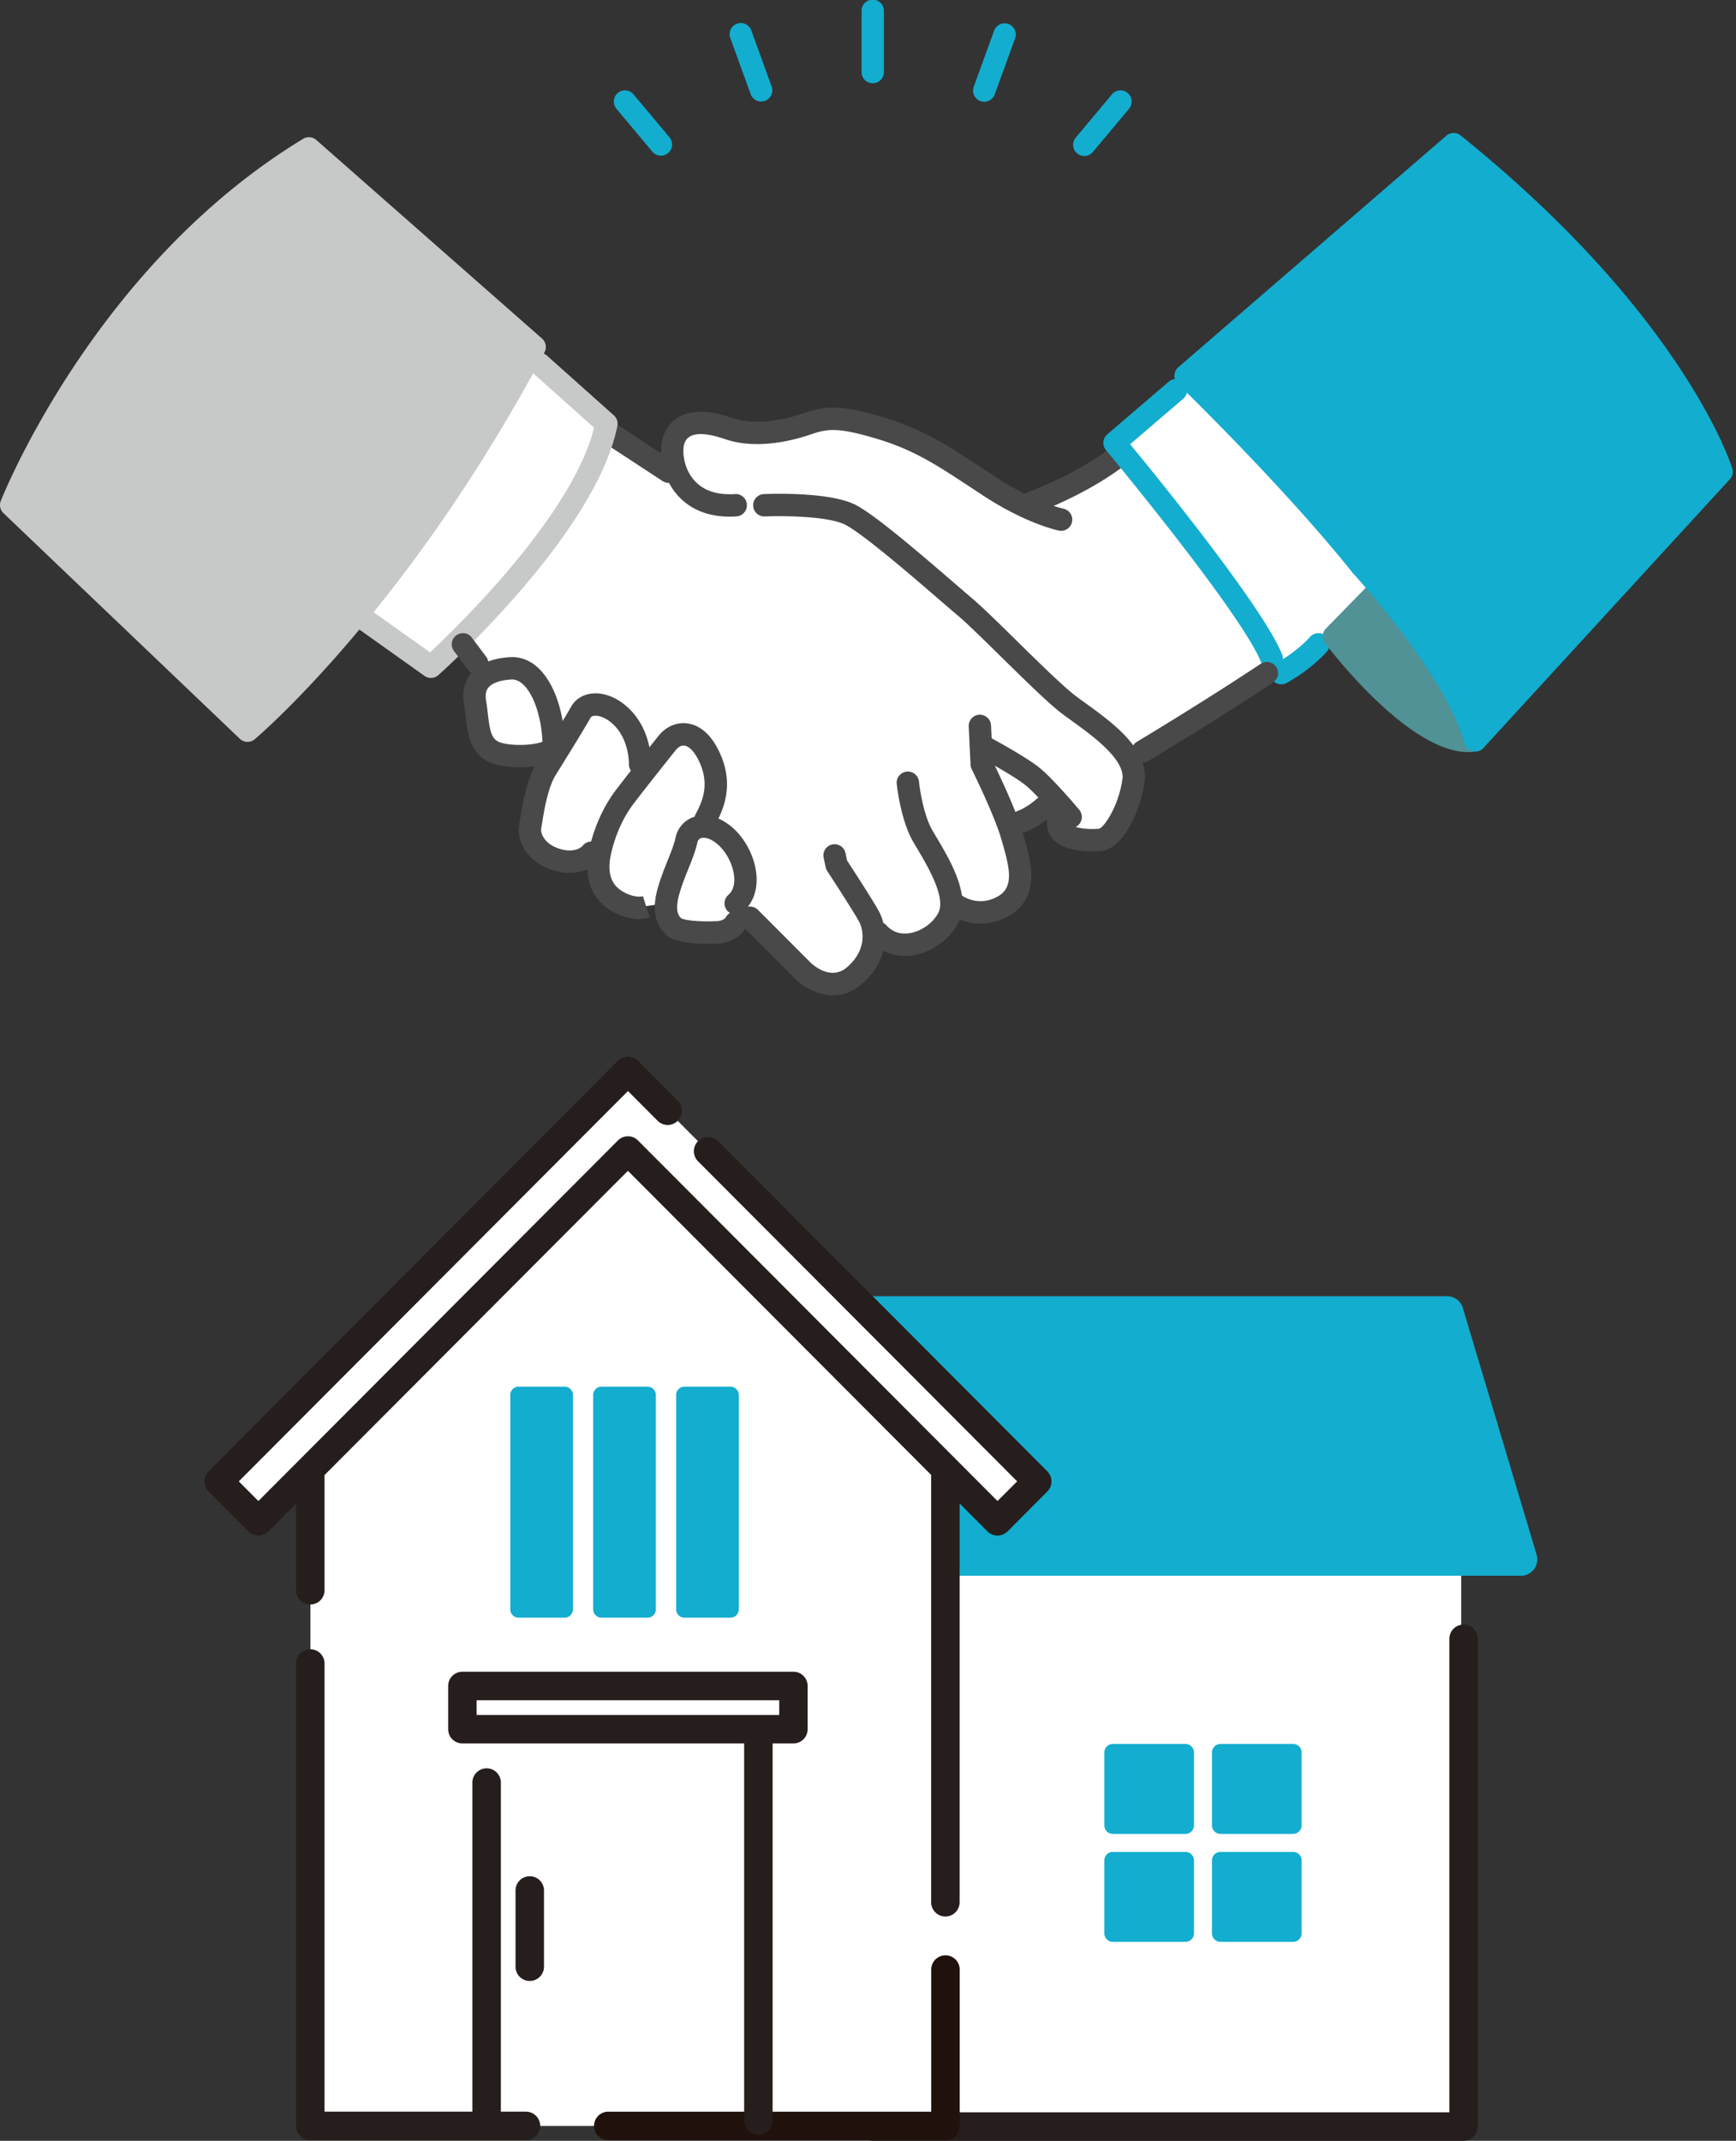
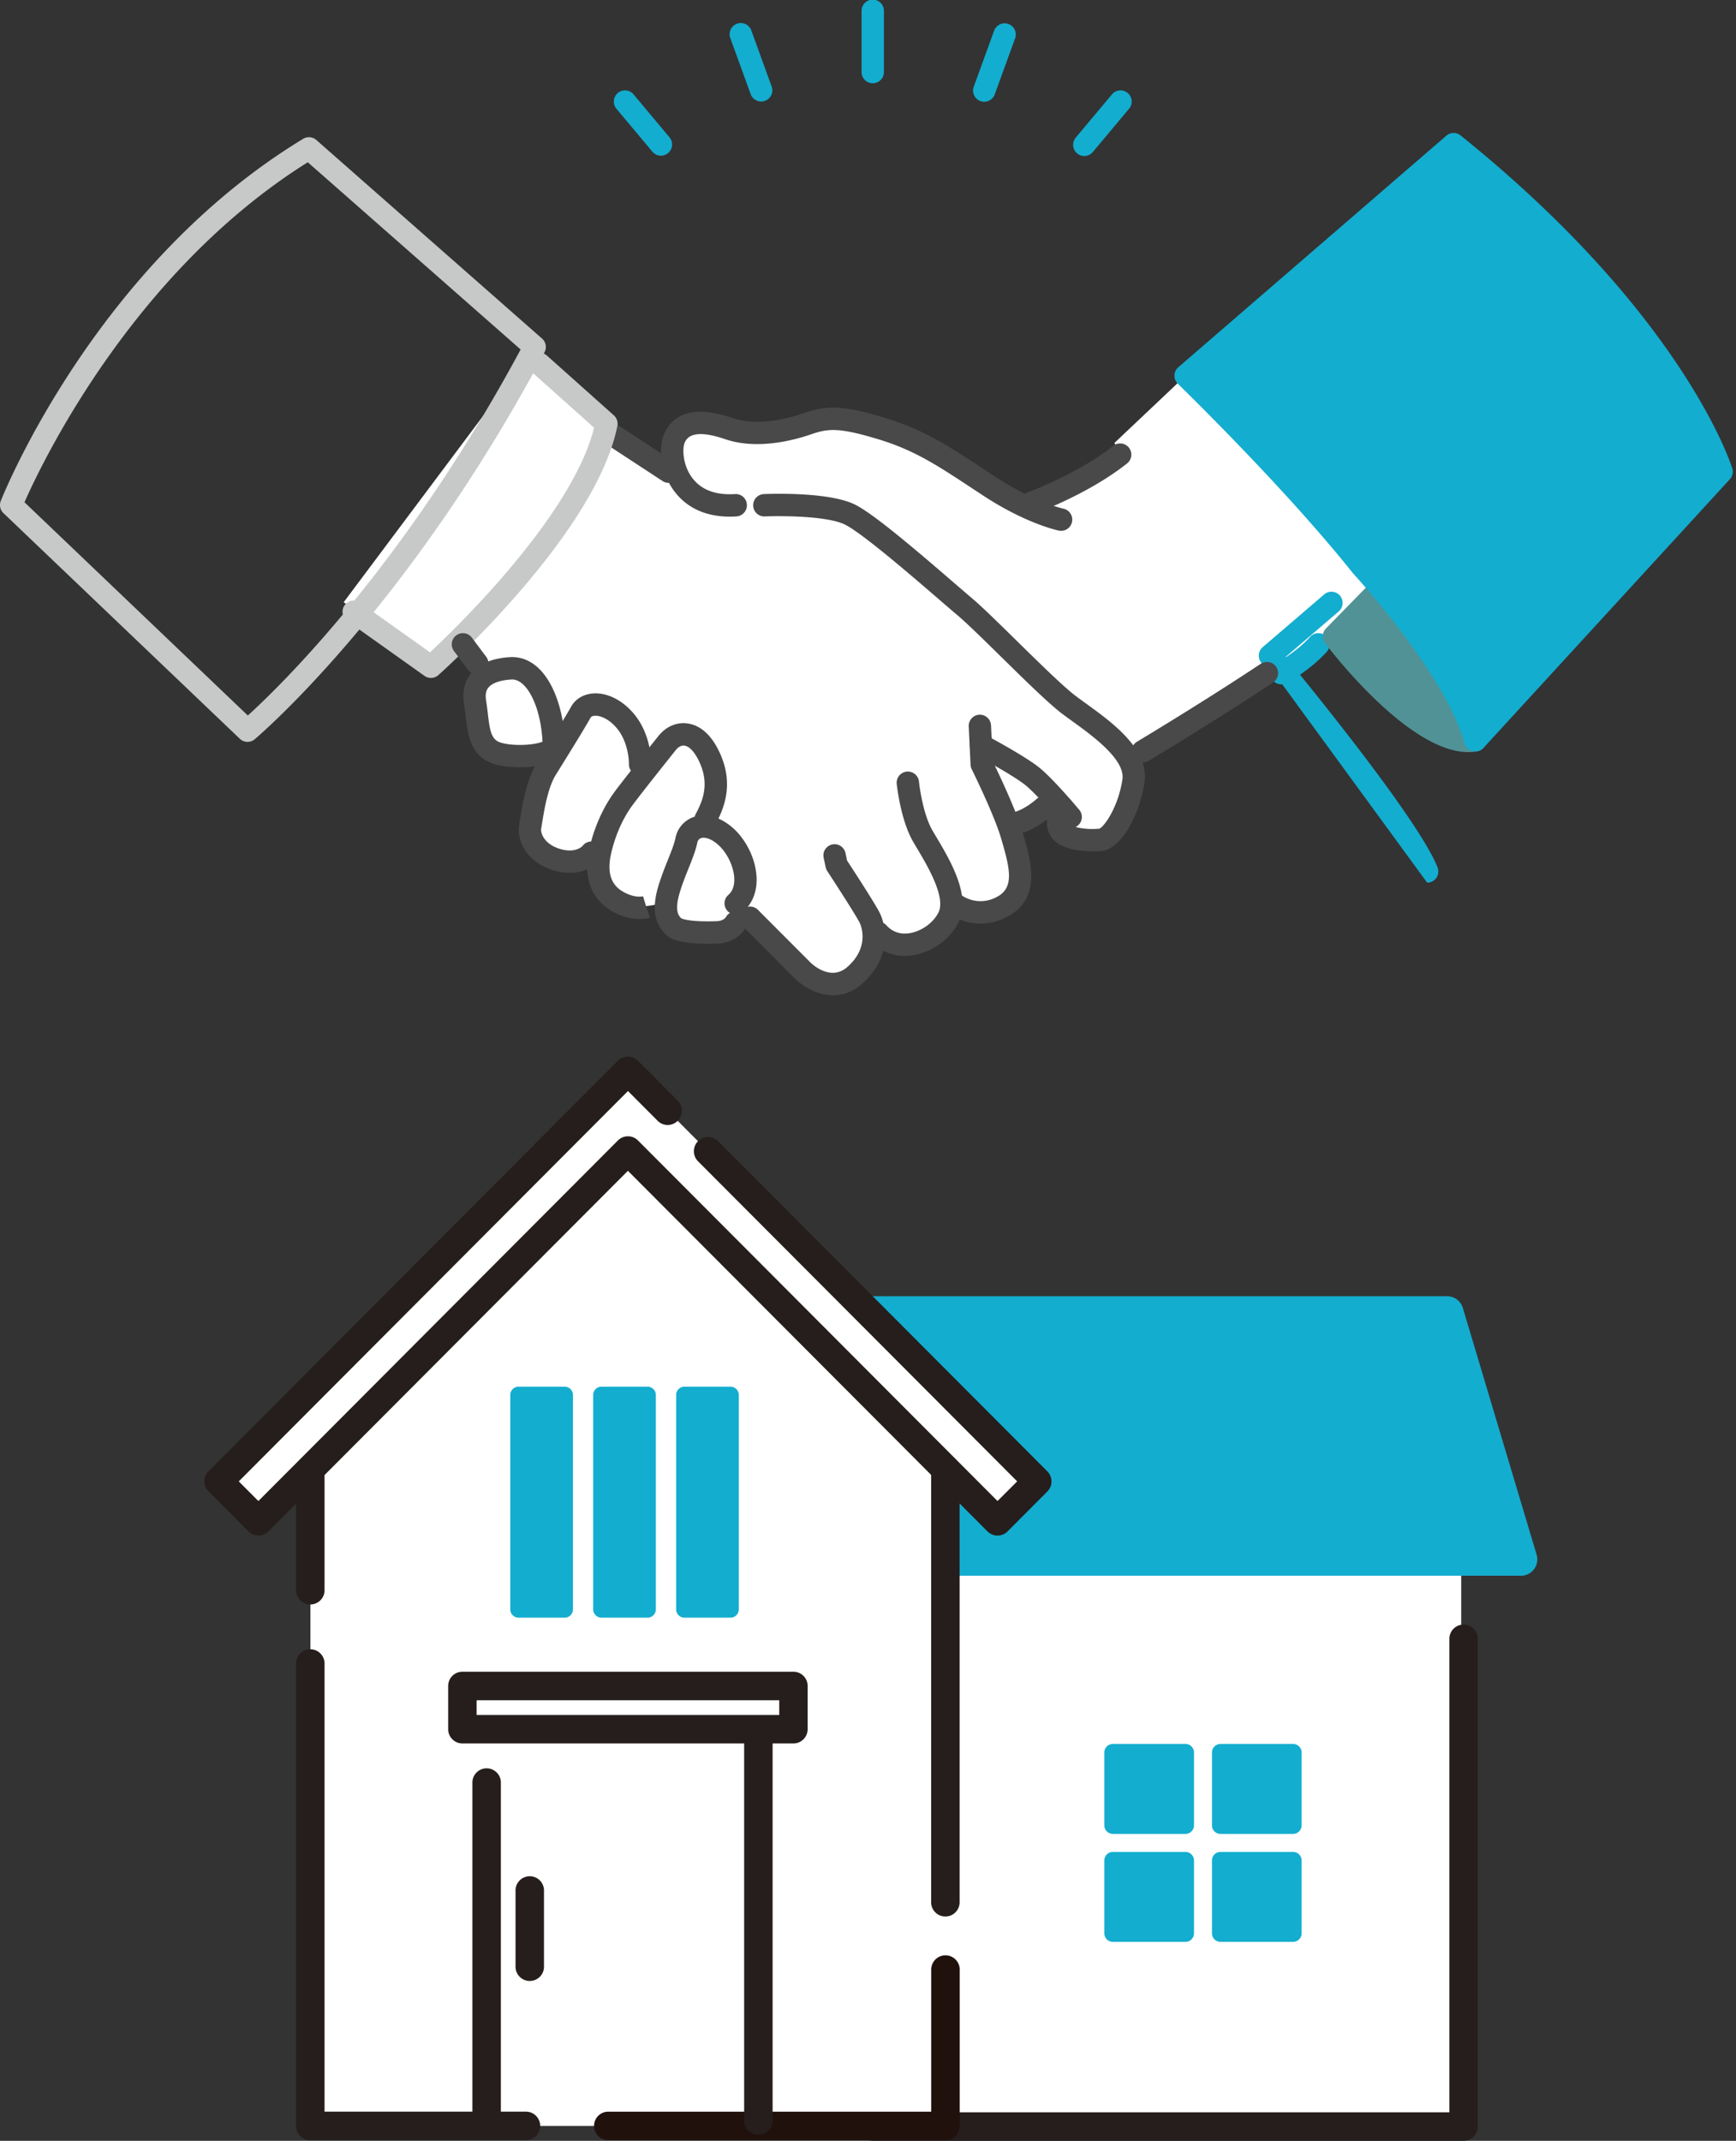
<svg xmlns="http://www.w3.org/2000/svg" width="133" height="164" fill="none">
  <rect width="100%" height="100%" fill="#333333" stroke="none" />
  <path d="M66.715 163.947h45.232v-46.605H66.715v46.605z" fill="#fff" />
  <path d="M112.131 124.453a1.09 1.09 0 00-1.09 1.093v36.272H67.985v-44.423h43.056l2.176-1.094a1.09 1.09 0 00-1.09-1.093H66.895a1.09 1.09 0 00-1.09 1.093v46.605a1.09 1.09 0 001.09 1.094h45.232a1.09 1.09 0 001.09-1.094v-37.365a1.09 1.09 0 00-1.09-1.093l.004.005z" fill="#251E1C" />
  <path d="M110.879 100.555h-55.86v18.893h61.511l-5.651-18.893z" fill="#13ADCF" />
  <path d="M116.527 120.71H55.012a1.254 1.254 0 01-1.254-1.257v-18.894c0-.698.563-1.258 1.254-1.258h55.86a1.25 1.25 0 011.201.898l5.65 18.894a1.255 1.255 0 01-1.201 1.622l.005-.005zm-60.256-2.52h58.567l-4.897-16.373h-53.67v16.373z" fill="#13ADCF" />
  <path d="M49.615 87.906v-2.818l-1.507 1.41-1.507-1.41v2.818l-22.82 21.312v53.645h48.654v-53.645l-22.82-21.312z" fill="#fff" />
  <path d="M72.427 146.818a1.09 1.09 0 01-1.09-1.094v-36.031L48.863 88.706a1.09 1.09 0 01-.346-.8v-.4a1.094 1.094 0 01-.838 0v.4c0 .302-.124.59-.345.8l-22.47 20.987v12.084a1.091 1.091 0 11-2.18 0v-12.56a1.1 1.1 0 01.345-.8L45.5 87.43v-2.338a1.088 1.088 0 011.83-.8l.767.716.767-.716c.319-.298.78-.378 1.179-.2.398.174.656.565.656 1v2.338l22.474 20.987c.221.204.345.498.345.8v36.507a1.09 1.09 0 01-1.09 1.094z" fill="#251E1C" />
  <path d="M72.436 163.956H46.602a1.09 1.09 0 01-1.09-1.094 1.09 1.09 0 011.09-1.093h24.743v-10.84a1.091 1.091 0 112.18 0v11.933a1.09 1.09 0 01-1.09 1.094z" fill="#21110D" />
  <path d="M40.296 163.955H23.774a1.09 1.09 0 01-1.09-1.093v-35.379a1.091 1.091 0 112.18 0v34.285h15.432c.603 0 1.09.489 1.09 1.094a1.09 1.09 0 01-1.09 1.093z" fill="#251E1C" />
  <path d="M79.457 113.484l-28.31-28.396-3.045-3.053-31.356 31.449 3.045 3.053L48.1 88.141l28.312 28.396 3.044-3.053z" fill="#fff" />
  <path d="M19.795 117.626c-.28 0-.558-.107-.771-.32l-3.045-3.054a1.09 1.09 0 010-1.542l31.356-31.445a1.092 1.092 0 011.542 0l3.045 3.054c.425.426.425 1.12 0 1.542a1.084 1.084 0 01-1.538 0l-2.273-2.28-29.818 29.903 1.502 1.506L47.34 87.368a1.084 1.084 0 011.538 0l27.544 27.622 1.507-1.506-24.45-24.52a1.091 1.091 0 010-1.543 1.084 1.084 0 011.537 0l25.222 25.294a1.097 1.097 0 010 1.546l-3.044 3.054a1.09 1.09 0 01-1.543 0L48.106 89.692l-27.544 27.623c-.213.213-.492.32-.771.32l.004-.009z" fill="#251E1C" />
  <path d="M90.828 134.253h-5.566v5.582h5.566v-5.582z" fill="#13ADCF" />
  <path d="M90.823 140.489h-5.566a.654.654 0 01-.651-.654v-5.582c0-.36.292-.653.65-.653h5.567c.36 0 .652.293.652.653v5.582c0 .36-.293.654-.652.654zm-4.915-1.312h4.26v-4.271h-4.26v4.271zm13.162-4.924h-5.566v5.582h5.566v-5.582z" fill="#13ADCF" />
  <path d="M99.07 140.489h-5.567a.654.654 0 01-.651-.654v-5.582c0-.36.292-.653.651-.653h5.567c.359 0 .651.293.651.653v5.582c0 .36-.293.654-.651.654zm-4.915-1.312h4.259v-4.271h-4.26v4.271zm-3.327 3.347h-5.566v5.582h5.566v-5.582z" fill="#13ADCF" />
  <path d="M90.823 148.76h-5.566a.654.654 0 01-.651-.654v-5.582c0-.36.292-.653.65-.653h5.567c.36 0 .652.293.652.653v5.582c0 .36-.293.654-.652.654zm-4.915-1.312h4.26v-4.271h-4.26v4.271zm13.162-4.924h-5.566v5.582h5.566v-5.582z" fill="#13ADCF" />
  <path d="M99.07 148.76h-5.567a.654.654 0 01-.651-.654v-5.582c0-.36.292-.653.651-.653h5.567c.359 0 .651.293.651.653v5.582c0 .36-.293.654-.651.654zm-4.915-1.312h4.259v-4.271h-4.26v4.271z" fill="#13ADCF" />
  <path d="M60.789 129.16h-25.36v3.306h25.36v-3.306z" fill="#fff" />
  <path d="M60.785 133.56H35.426a1.09 1.09 0 01-1.09-1.094v-3.306a1.09 1.09 0 011.09-1.094h25.36c.602 0 1.09.489 1.09 1.094v3.306c0 .605-.488 1.094-1.09 1.094zm-24.269-2.182H59.7v-1.125H36.516v1.125zm.766 31.955a1.09 1.09 0 01-1.09-1.093v-25.636a1.091 1.091 0 112.18 0v25.636c0 .604-.488 1.093-1.09 1.093z" fill="#251E1C" />
  <path d="M58.102 163.543a1.09 1.09 0 01-1.09-1.094v-29.774a1.091 1.091 0 112.18 0v29.774a1.09 1.09 0 01-1.09 1.094zm-17.516-11.787c-.602 0-1.09-.489-1.09-1.094v-5.791a1.091 1.091 0 112.18 0v5.791a1.09 1.09 0 01-1.09 1.094z" fill="#251E1C" />
  <path d="M43.26 106.23h-3.532a.635.635 0 00-.634.636v16.422c0 .351.283.636.633.636h3.533c.35 0 .634-.285.634-.636v-16.422a.635.635 0 00-.634-.636zm6.351 0H46.08a.635.635 0 00-.634.636v16.422c0 .351.284.636.634.636h3.532c.35 0 .634-.285.634-.636v-16.422a.635.635 0 00-.634-.636zm6.356 0h-3.532a.635.635 0 00-.634.636v16.422c0 .351.283.636.633.636h3.533c.35 0 .633-.285.633-.636v-16.422a.635.635 0 00-.633-.636z" fill="#13ADCF" />
  <path d="M91.407 28.232l-6.023 5.697.436.899s-4.367 2.946-7.671 3.778c0 0-4.09-2.836-6.568-4.034-2.478-1.197-6.524-3.03-8.73-2.39-2.205.638-4.96 1.072-7.037.645-2.077-.426-5.582-1.14-3.868 3.634l-5.481-3.45v-.551l-5.873-5.381-14.26 19.054 6.688 4.944 1.734-2.493 2.337 3.233s-.958.765-.586 2.743c.372 1.978.85 3.259 2.352 3.304 1.503.044 3.829-.306 3.829-.306s-1.37 1.861-1.721 3.812c-.352 1.95-.748 3.141.92 4.16 1.67 1.02 2.763.203 4.09-.287 0 0-.833 1.844.736 3.371 1.57 1.528 4.31.466 4.31.466s-.323 1.95 1.082 2.148c1.406.198 3.463.714 4.261-.554l1.1-.367s2.443 2.228 3.8 3.808c1.358 1.58 2.782 1.42 4.23.6 1.446-.817 1.447-3.273 1.447-3.273s1.673 1.307 3.81.616c2.138-.691 1.965-2.896 1.965-2.896s1.608 1.084 4.069.297c2.46-.787.508-6.139.508-6.139s2.002-.604 3.525-2.117l.48.536s-1.21 2.18 1.425 2.556c2.633.376 2.926-.876 3.333-1.888.408-1.012 1.222-3.497.383-4.332l10.625-6.508h1.1s2.97-2.218 4.033-3.307c1.064-1.089 4.997-4.41 4.997-4.41L91.407 28.233z" fill="#fff" />
-   <path d="M23.67 11.367L40.964 26.58c-10.591 19.909-22 29.395-22 29.395L.855 38.688S7.945 20.9 23.67 11.368z" fill="#C7C8C8" />
  <path d="M18.964 56.833a.854.854 0 01-.59-.237L.265 39.31a.859.859 0 01-.204-.94c.294-.737 7.377-18.163 23.166-27.736a.854.854 0 011.007.09l17.294 15.213a.86.86 0 01.19 1.048C31.171 46.81 19.625 56.539 19.51 56.635a.852.852 0 01-.546.198zM1.876 38.477l17.11 16.336c2.398-2.174 11.947-11.408 20.902-28.038L23.58 12.43C10.146 20.845 3.18 35.517 1.876 38.477z" fill="#C7C8C8" />
  <path d="M81.3 40.666a.882.882 0 01-.171-.017c-.102-.02-2.517-.529-5.799-2.68l-.87-.573c-2.66-1.754-4.416-2.912-7.175-3.748-3.02-.915-3.847-.825-5.14-.378-1.43.493-4.187 1.197-6.607.368-2.565-.88-2.954-.01-3.082.275-.182.406-.168 1.622.506 2.597.683.987 1.81 1.437 3.35 1.34a.852.852 0 01.908.802.856.856 0 01-.8.91c-2.716.17-4.143-1.034-4.864-2.075-1.014-1.468-1.098-3.298-.661-4.276.526-1.178 1.855-2.341 5.198-1.196 1.936.664 4.273.055 5.494-.366 1.729-.598 2.924-.634 6.194.357 2.997.908 4.936 2.187 7.62 3.957l.866.57c2.983 1.956 5.182 2.43 5.204 2.435a.858.858 0 01-.172 1.697z" fill="#494949" />
  <path d="M78.547 39.564a.856.856 0 01-.28-1.668c.041-.014 4.135-1.45 7.02-3.74a.855.855 0 011.203.14c.294.371.23.91-.14 1.204-3.119 2.475-7.345 3.955-7.523 4.017a.854.854 0 01-.28.047zm-27.32-2.573a.85.85 0 01-.467-.14l-4.767-3.123a.859.859 0 01-.248-1.187.854.854 0 011.184-.248l4.767 3.123a.859.859 0 01-.469 1.576zm32.457 28.228c-.889 0-2.325-.14-3.04-.966-.93-1.08-.1-2.643-.003-2.818a.855.855 0 111.492.838c-.191.352-.257.785-.194.857.213.247 1.306.456 2.289.351.38-.162 1.442-1.647 1.764-3.776.229-1.517-2.312-3.353-3.83-4.45-.287-.206-.554-.4-.788-.577-1.026-.776-2.894-2.611-4.7-4.386-1.345-1.32-2.615-2.568-3.313-3.155-.328-.276-.798-.68-1.354-1.161-2.052-1.77-5.87-5.068-7.24-5.773-1.325-.683-4.905-.695-6.172-.64a.857.857 0 01-.072-1.713c.513-.022 5.066-.182 7.027.828 1.43.737 4.526 3.367 7.574 6 .549.473 1.012.873 1.336 1.146.75.63 2.043 1.9 3.411 3.244 1.686 1.656 3.596 3.533 4.534 4.242.225.171.482.356.757.555 2.07 1.496 4.906 3.544 4.521 6.097-.36 2.387-1.749 5.055-3.241 5.222a7.403 7.403 0 01-.76.035h.002zM63.833 76.247c-1.247 0-2.363-.715-2.942-1.291l-4.035-4.044a.858.858 0 010-1.213.854.854 0 011.21 0l4.033 4.042c.152.148 1.559 1.452 2.825.331 1.802-1.595.975-3.31.939-3.383-.253-.506-1.623-2.642-2.483-3.955a.856.856 0 01-.122-.292l-.156-.735a.855.855 0 111.673-.357l.124.578c.448.687 2.147 3.298 2.494 3.994.547 1.095.88 3.473-1.336 5.435-.733.648-1.5.89-2.224.89z" fill="#494949" />
  <path d="M69.32 73.232a3.541 3.541 0 01-2.671-1.188.858.858 0 01.056-1.211.854.854 0 011.209.056c.45.496 1.028.7 1.719.606.92-.124 1.85-.773 2.26-1.579.597-1.174-.846-3.6-1.622-4.904-.12-.203-.232-.39-.329-.559-.935-1.629-1.222-4.234-1.234-4.345a.857.857 0 111.701-.182c.003.023.262 2.358 1.016 3.671.093.162.2.342.316.537 1.076 1.809 2.703 4.543 1.677 6.561-.66 1.298-2.09 2.302-3.557 2.5a4.053 4.053 0 01-.541.037z" fill="#494949" />
  <path d="M75.117 70.755c-1.514 0-2.544-.844-2.604-.894a.859.859 0 01-.106-1.208.854.854 0 011.205-.106 2.58 2.58 0 002.78.153c1.294-.683.996-2.095.394-4.17l-.078-.267c-.522-1.818-2.246-5.304-2.264-5.339a.854.854 0 01-.088-.341l-.139-2.934a.857.857 0 01.814-.897.859.859 0 01.895.816l.13 2.756c.36.735 1.793 3.713 2.297 5.465l.076.262c.552 1.903 1.387 4.778-1.237 6.166-.751.396-1.454.538-2.075.538z" fill="#494949" />
  <path d="M82.03 63.447a.852.852 0 01-.655-.307c-.019-.022-1.85-2.209-2.817-2.994-.802-.651-3.034-1.89-3.826-2.311a.858.858 0 01.803-1.515c.122.065 3.007 1.605 4.101 2.494 1.094.89 2.97 3.13 3.05 3.225a.859.859 0 01-.655 1.407z" fill="#494949" />
  <path d="M33.015 51.934a.853.853 0 01-.495-.158l-5.918-4.211a.858.858 0 01-.202-1.195.854.854 0 011.193-.203l5.353 3.809c2.193-2.052 10.91-10.536 12.569-17.212l-4.747-4.24a.859.859 0 01-.07-1.21.854.854 0 011.208-.07l5.123 4.575a.86.86 0 01.27.809c-1.644 8.226-13.222 18.649-13.714 19.089a.854.854 0 01-.57.217z" fill="#C7C8C8" />
-   <path d="M97.433 51.322a.856.856 0 01-.796-.544c-1.463-3.73-11.803-16.175-11.907-16.3a.859.859 0 01.1-1.2l4.714-4.042a.854.854 0 011.206.094.86.86 0 01-.094 1.209l-4.073 3.493c2.2 2.673 10.27 12.608 11.646 16.119a.858.858 0 01-.796 1.17z" fill="#13ADCF" />
+   <path d="M97.433 51.322a.856.856 0 01-.796-.544a.859.859 0 01.1-1.2l4.714-4.042a.854.854 0 011.206.094.86.86 0 01-.094 1.209l-4.073 3.493c2.2 2.673 10.27 12.608 11.646 16.119a.858.858 0 01-.796 1.17z" fill="#13ADCF" />
  <path d="M98.165 52.424a.858.858 0 01-.4-1.617c.017-.008 1.506-.804 2.609-2.022a.854.854 0 011.209-.058c.35.318.376.86.058 1.21-1.313 1.45-3.007 2.35-3.079 2.388a.85.85 0 01-.397.099z" fill="#13ADCF" />
  <path d="M87.548 58.415a.858.858 0 01-.44-1.594c.05-.03 5.105-3.06 9.483-5.97a.854.854 0 011.186.242.858.858 0 01-.24 1.188c-4.412 2.931-9.5 5.981-9.55 6.012a.85.85 0 01-.439.122zm-9.36 5.399a.856.856 0 01-.252-1.677c.026-.008.684-.23 1.477-.927a.855.855 0 011.207.08.86.86 0 01-.08 1.21c-1.086.954-2.006 1.248-2.108 1.278a.86.86 0 01-.245.037zM36.566 51.689a.854.854 0 01-.685-.343l-1.1-1.47a.858.858 0 01.17-1.2.854.854 0 011.199.171l1.1 1.47a.858.858 0 01-.684 1.372zm17.622 20.609c-2.458 0-2.98-.516-3.19-.722-.863-.849-1.05-1.99-.59-3.592.219-.756.503-1.466.753-2.092.254-.632.493-1.23.59-1.7a2.131 2.131 0 011.397-1.606c.912-.315 1.983-.028 2.939.786 1.114.95 1.87 2.554 1.88 3.99.007 1.024-.353 1.884-1.04 2.487a.833.833 0 01-.122.089.858.858 0 01.317 1.132c-.06.118-.642 1.152-2.118 1.211-.294.012-.565.017-.816.017zm-2.004-1.958c.149.093.903.3 2.751.227.482-.019.67-.289.67-.291a.85.85 0 01.318-.338.857.857 0 01-.122-1.38c.305-.268.459-.667.455-1.185-.006-.936-.544-2.07-1.278-2.695-.56-.478-1.025-.556-1.273-.471a.419.419 0 00-.278.33c-.127.62-.395 1.287-.678 1.994-.247.617-.503 1.255-.696 1.928-.384 1.332-.048 1.704.13 1.881h.001z" fill="#494949" />
  <path d="M48.984 70.402c-.451 0-1.063-.089-1.765-.425-1.848-.886-2.586-2.634-2.078-4.922.366-1.65 1.071-3.23 1.985-4.452.532-.71 1.678-2.168 3.315-4.218.561-.702 1.349-1.06 2.156-.973.68.07 1.652.477 2.427 2.014 1.233 2.443.536 4.346-.21 5.732a.855.855 0 11-1.506-.814c.611-1.136 1.057-2.425.19-4.145-.329-.65-.721-1.044-1.077-1.081-.31-.033-.554.226-.644.339-1.626 2.036-2.76 3.48-3.282 4.175-.771 1.03-1.37 2.378-1.684 3.795-.44 1.987.443 2.665 1.147 3.002.774.372 1.285.237 1.306.231l.253.82.275.811c-.058.02-.352.11-.808.11v.001z" fill="#494949" />
  <path d="M43.645 66.868c-.324 0-.676-.043-1.056-.142-2.137-.557-3.043-2.249-2.811-3.557.018-.103.038-.23.062-.376.172-1.072.493-3.065 1.284-4.333.485-.777 2.109-3.388 2.635-4.329.313-.561.893-.925 1.591-1 1.059-.115 2.229.43 3.131 1.454 1.471 1.669 1.415 3.897 1.412 3.99a.86.86 0 01-.883.83.856.856 0 01-.827-.886c0-.013.028-1.65-.984-2.8-.632-.716-1.294-.924-1.667-.883-.082.008-.227.037-.28.133-.53.947-2.049 3.392-2.677 4.4-.607.974-.892 2.745-1.046 3.696-.025.157-.047.293-.067.404-.063.356.242 1.254 1.558 1.597 1.127.294 1.609-.258 1.613-.264a.855.855 0 011.2-.161.859.859 0 01.16 1.202c-.33.433-1.138 1.024-2.348 1.024z" fill="#494949" />
  <path d="M39.827 58.782c-.603 0-1.728-.062-2.487-.469-1.349-.723-1.517-2.164-1.665-3.435a19.86 19.86 0 00-.123-.929c-.19-1.15.178-1.904.52-2.334.599-.756 1.602-1.183 2.981-1.271.06-.004.12-.006.178-.006 2.568 0 3.98 3.382 4.05 6.723.006.33-.125.65-.371.9-.724.74-2.397.82-3.083.82zm-.596-6.73l-.069.003c-.851.054-1.473.277-1.751.627-.186.234-.242.557-.17.988.057.35.096.684.134 1.009.136 1.164.238 1.836.772 2.122.229.123.806.266 1.68.266.875 0 1.457-.136 1.734-.246-.119-2.612-1.158-4.769-2.33-4.769z" fill="#494949" />
  <path d="M66.864 6.379a.857.857 0 01-.856-.857V.857a.856.856 0 111.711 0v4.664a.856.856 0 01-.855.858zm-8.548 1.399a.856.856 0 01-.805-.565l-1.553-4.278a.856.856 0 111.608-.586l1.553 4.278a.858.858 0 01-.803 1.15zm17.091.017a.855.855 0 01-.804-1.151l1.56-4.295a.855.855 0 111.608.586L76.21 7.23a.856.856 0 01-.804.565zm7.663 4.157a.859.859 0 01-.655-1.409L85.19 7.23a.855.855 0 011.205-.106c.362.304.41.846.105 1.208l-2.774 3.314a.853.853 0 01-.656.306zm-32.433-.026a.853.853 0 01-.656-.306l-2.754-3.288a.859.859 0 01.106-1.208.854.854 0 011.205.106l2.753 3.289a.858.858 0 01-.655 1.408z" fill="#13ADCF" />
  <path d="M106.499 44.34l-4.308 4.41s6.641 8.739 10.83 7.96c-.445-6.824-6.522-12.37-6.522-12.37z" fill="#519296" />
  <path d="M112.477 57.617c-4.49-.001-10.313-7.494-10.962-8.348a.86.86 0 01.069-1.12l4.308-4.409a.854.854 0 011.187-.034c.259.236 6.337 5.86 6.8 12.948a.858.858 0 01-.698.9 3.873 3.873 0 01-.704.063zm-9.145-8.806c1.859 2.304 5.912 6.668 8.747 7.062-.682-4.793-4.165-8.852-5.567-10.316l-3.18 3.254z" fill="#519296" />
  <path d="M111.365 11.046l-20.533 17.74s8.141 7.882 13.475 14.575c0 0 7.137 7.716 8.722 13.35l18.869-20.576s-3.632-11.492-20.533-25.088z" fill="#13ADCF" />
  <path d="M113.029 57.568a.859.859 0 01-.824-.625c-1.511-5.373-8.456-12.925-8.525-13a.624.624 0 01-.042-.048C98.4 37.32 90.319 29.48 90.238 29.4a.859.859 0 01.036-1.266l20.533-17.739a.853.853 0 011.094-.019c16.909 13.602 20.662 25.018 20.813 25.498a.858.858 0 01-.185.839l-18.87 20.576a.855.855 0 01-.63.278zM104.956 42.8c.477.518 6.246 6.852 8.414 12.271l17.546-19.133c-.869-2.212-5.369-12.22-19.533-23.776L92.097 28.826c2.062 2.036 8.443 8.437 12.859 13.975z" fill="#13ADCF" />
</svg>